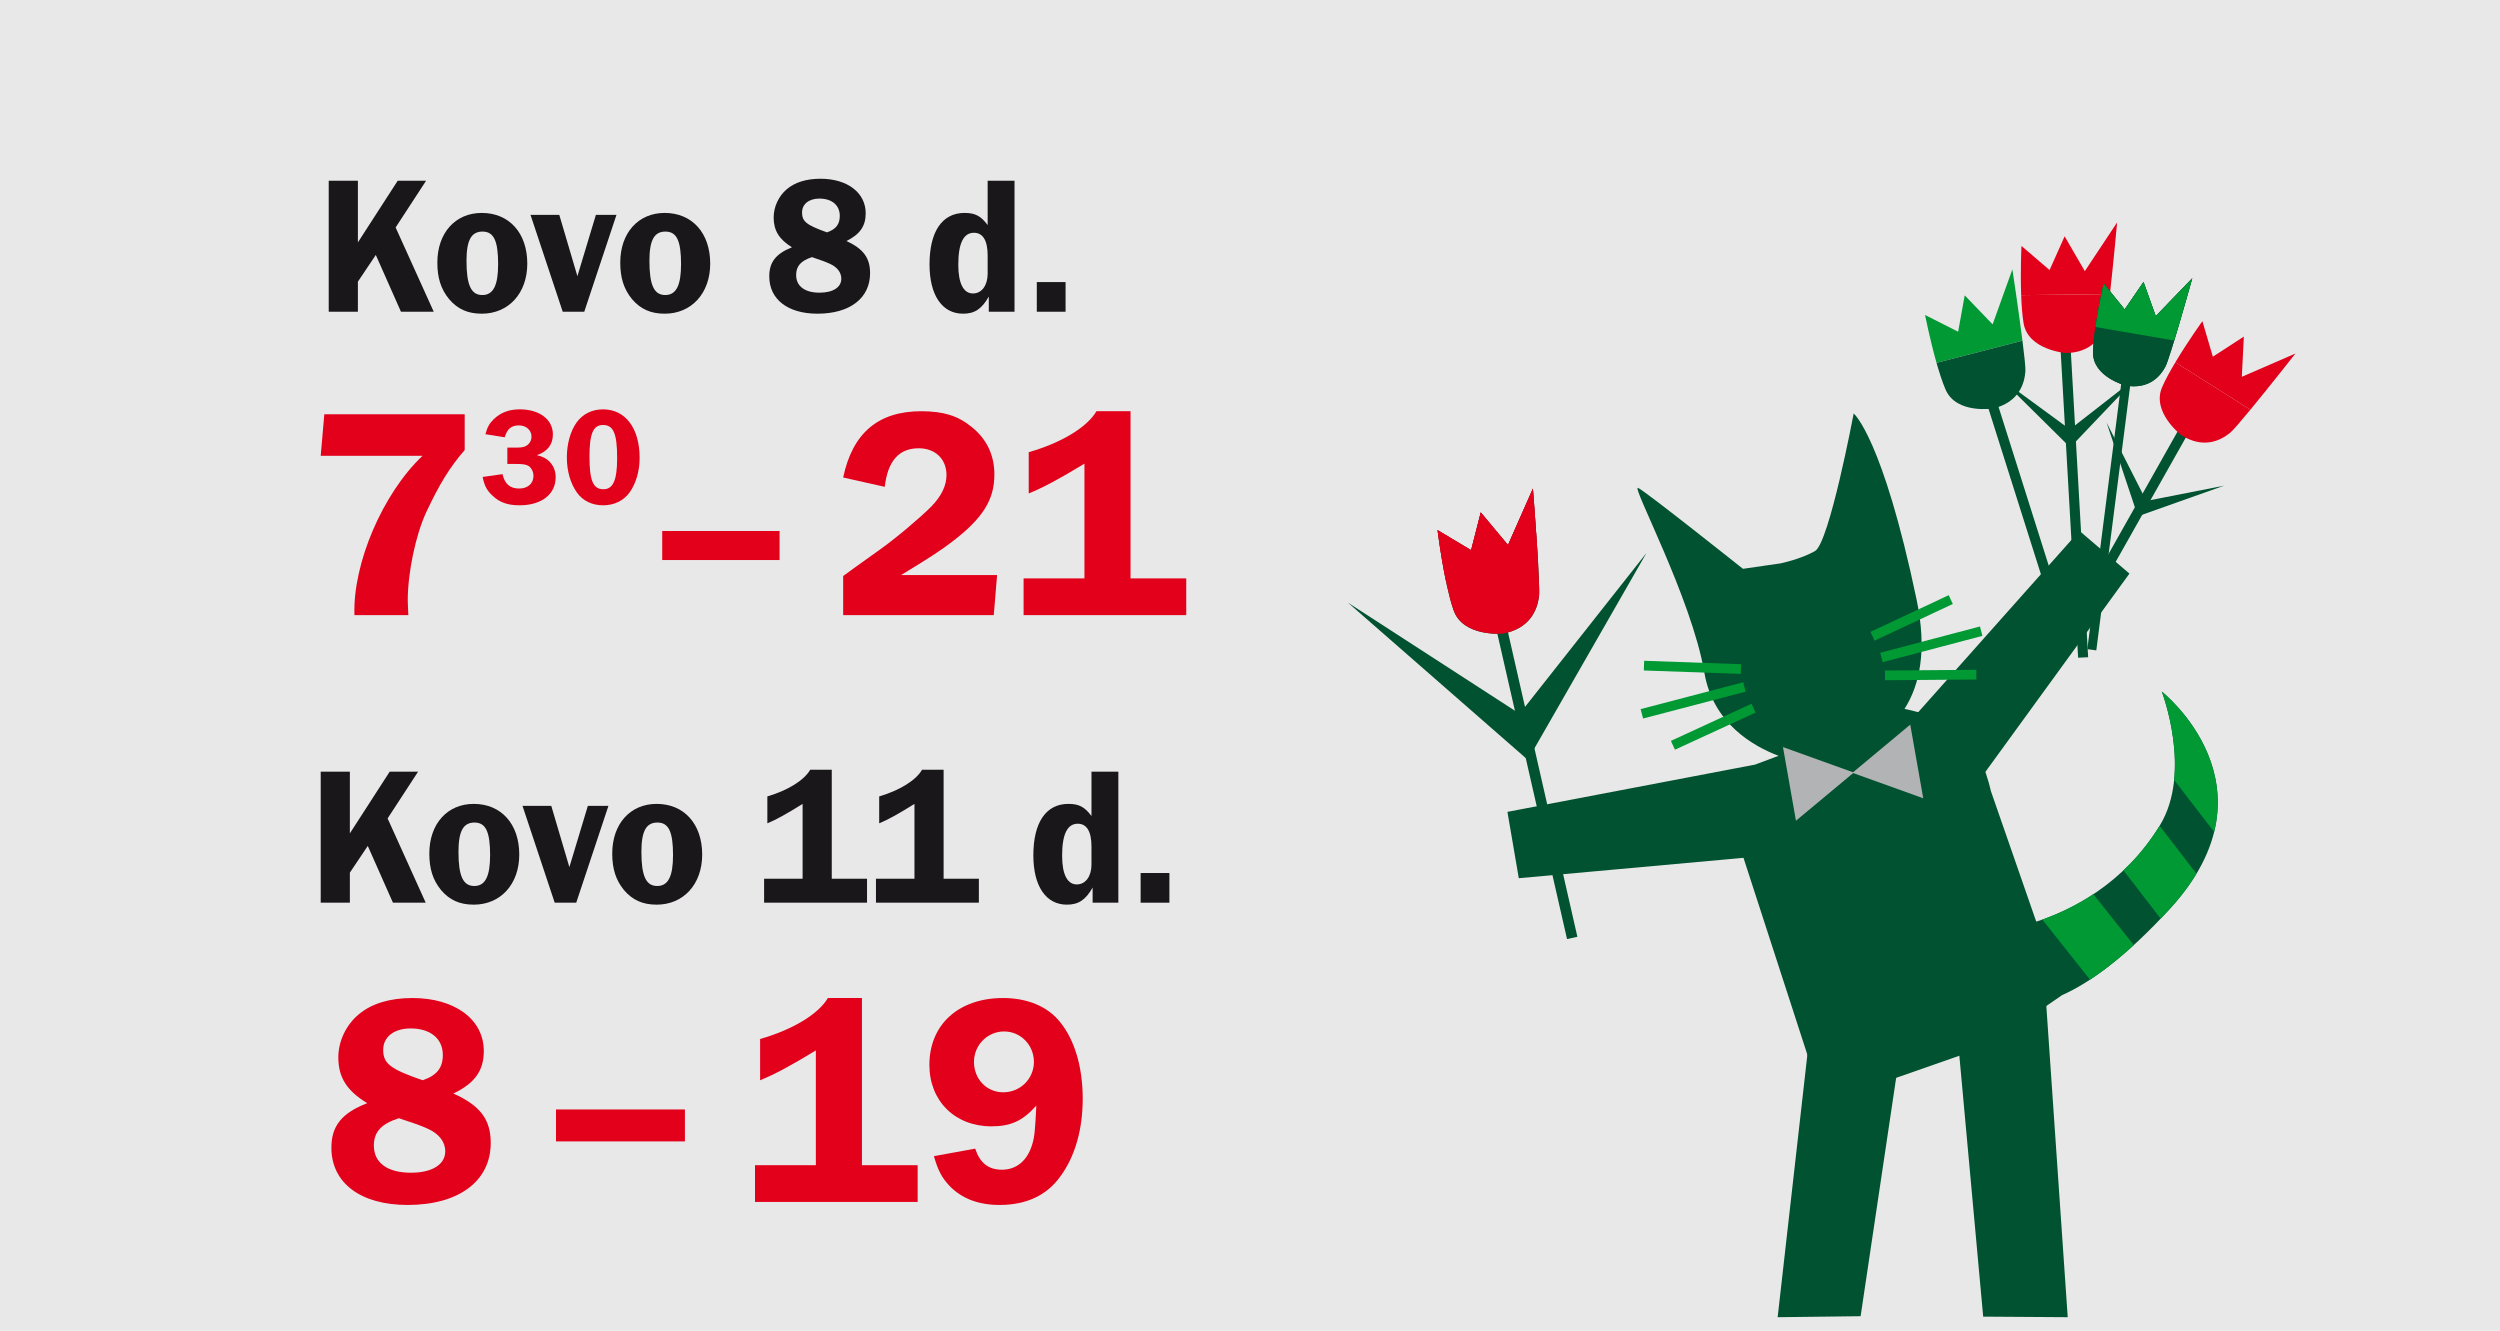
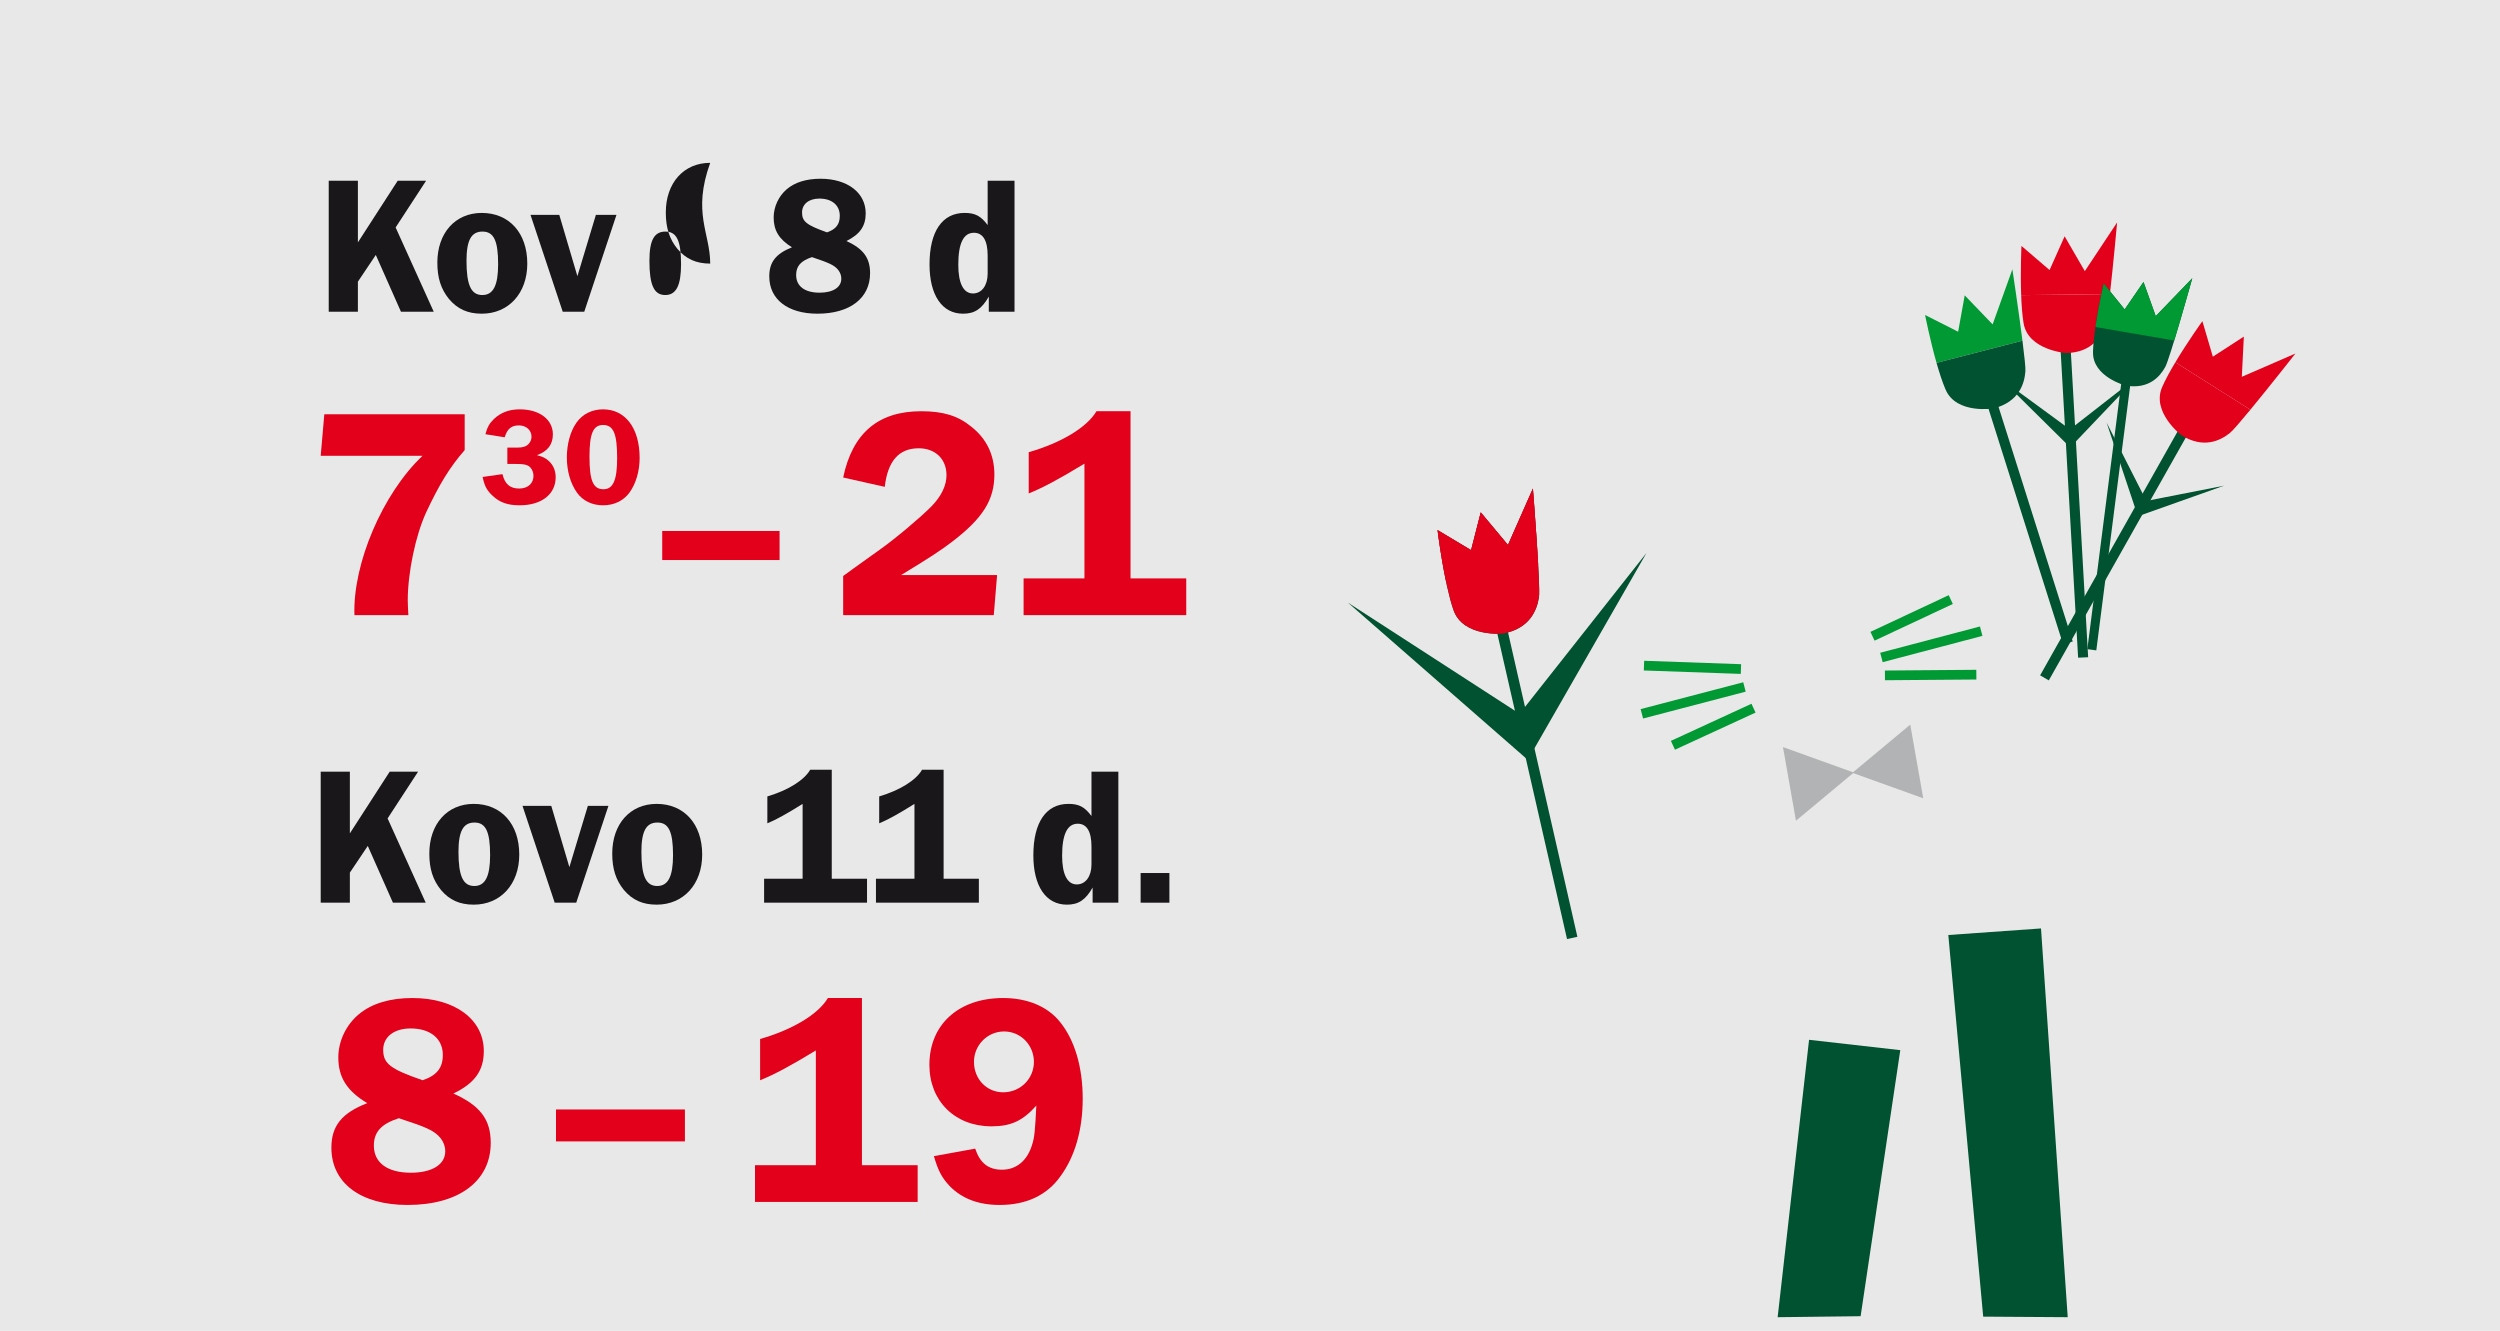
<svg xmlns="http://www.w3.org/2000/svg" xmlns:xlink="http://www.w3.org/1999/xlink" version="1.1" id="Layer_1_copy" x="0px" y="0px" width="660px" height="351.333px" viewBox="0 0 660 351.333" style="enable-background:new 0 0 660 351.333;" xml:space="preserve">
  <style type="text/css">
	.st0{fill:#E8E8E8;}
	.st1{fill:#005230;}
	.st2{fill:#E2001A;}
	.st3{clip-path:url(#SVGID_2_);fill:#009933;}
	.st4{fill:#B1B3B4;}
	.st5{fill:none;stroke:#009933;stroke-width:2.563;stroke-miterlimit:10;}
	.st6{fill:#009933;}
	.st7{fill:#1A171B;}
</style>
  <rect class="st0" width="660" height="351.333" />
  <g>
    <g>
      <g>
        <g>
          <polygon class="st1" points="413.697,247.912 416.43,247.31 398.021,166.529       395.263,167.144     " />
        </g>
        <g>
          <path class="st1" d="M396.755,167.273c0,0-10.555,0.989-13.034-6.236      c-2.504-7.221-4.209-21.09-4.209-21.09l8.857,5.3l2.55-9.977l7.187,8.62      l6.579-14.906c0,0,2.054,25.716,1.599,28.651      C405.772,160.982,403.947,165.94,396.755,167.273z" />
        </g>
        <g>
          <path class="st2" d="M396.755,167.273c0,0-10.555,0.989-13.034-6.236      c-2.504-7.221-4.209-21.09-4.209-21.09l8.857,5.3l2.55-9.977l7.187,8.62      l6.579-14.906c0,0,2.054,25.716,1.599,28.651      C405.772,160.982,403.947,165.94,396.755,167.273z" />
        </g>
        <g>
          <polygon class="st1" points="403.837,199.746 400.959,188.705 434.672,145.98 434.672,145.98           " />
        </g>
        <g>
          <polygon class="st1" points="404.12,201.289 401.338,188.539 355.855,159.098 355.855,159.098           " />
        </g>
        <path class="st2" d="M390.918,135.269l-2.55,9.977l-8.857-5.3     c0,0,0.853,6.919,2.236,13.529l24.33-4.465     c-0.472-8.5-1.392-20.028-1.392-20.028l-6.579,14.906L390.918,135.269z" />
      </g>
      <g>
        <g>
          <g>
            <g>
              <defs>
-                 <path id="SVGID_1_" d="M525.572,208.778l11.995,34.532         c8.935-2.887,23.077-9.758,32.61-25.36         c8.676-14.222,0.533-35.379,0.533-35.379s31.727,24.944,2.222,57.261         c-11.978,13.087-21.455,19.734-28.619,22.924l0,0l0.041-0.017l-19.285,13.243         l-24.815,8.68l-23.682-0.082l2.424-0.43l-18.717-57.684l-59.32,5.379         l-3.002-17.514l65.362-12.473l6.233-2.323         c-6.581-2.474-17.325-8.496-19.6-21.947         c-3.35-19.701-19.482-49.719-17.486-48.778         c2.025,0.946,27.673,21.359,27.673,21.359l9.943-1.443         c0,0,5.294-1.094,9.064-3.237c3.789-2.131,10.226-36.334,10.226-36.334         s7.636,6.295,16.61,49.157c2.808,13.358,0.842,22.511-3.194,28.832         c0,0,2.971,0.569,6.631,1.776c1.951,0.641,4.099,1.471,6.093,2.494         C522.769,195.134,525.572,208.778,525.572,208.778z" />
-               </defs>
+                 </defs>
              <use xlink:href="#SVGID_1_" style="overflow:visible;fill:#005230;" />
              <clipPath id="SVGID_2_">
                <use xlink:href="#SVGID_1_" style="overflow:visible;" />
              </clipPath>
              <polygon class="st3" points="572.214,284.415 536.326,239.187 547.992,230.192         583.889,275.43       " />
              <polygon class="st3" points="591.339,269.692 536.808,198.902 548.479,189.908         603.029,260.697       " />
              <polygon class="st3" points="611.265,254.342 556.735,183.538 568.393,174.567         622.936,245.345       " />
            </g>
          </g>
        </g>
        <polygon class="st1" points="491.203,347.478 469.299,347.741 477.594,274.508 501.675,277.241         " />
        <polygon class="st1" points="545.878,347.739 523.561,347.591 514.354,246.842 538.824,245.107         " />
-         <polygon class="st1" points="548.979,140.158 562.17,151.428 518.848,211.058 498.396,197.026         " />
      </g>
      <g>
        <polygon class="st4" points="504.306,191.301 507.735,210.749 489.035,204.02    " />
        <polygon class="st4" points="470.703,197.226 474.132,216.674 489.403,203.955    " />
      </g>
      <g>
        <g>
          <line class="st5" x1="459.613" y1="176.628" x2="434.014" y2="175.726" />
          <line class="st5" x1="460.538" y1="181.357" x2="433.447" y2="188.448" />
          <line class="st5" x1="462.928" y1="186.954" x2="441.652" y2="196.755" />
        </g>
        <g>
          <line class="st5" x1="497.623" y1="178.301" x2="521.754" y2="178.109" />
          <line class="st5" x1="496.698" y1="173.572" x2="523.035" y2="166.629" />
          <line class="st5" x1="494.342" y1="167.969" x2="515.004" y2="158.288" />
        </g>
      </g>
    </g>
    <g>
      <g>
        <polygon class="st1" points="538.594,178.286 540.883,179.623 577.239,115.182 574.925,113.839         " />
      </g>
      <path class="st2" d="M592.375,88.862l-8.184,5.306l-2.761-9.378    c0,0-3.851,5.364-7.134,10.853l19.802,12.521    c5.132-6.22,11.896-14.834,11.896-14.834l-14.154,6.149L592.375,88.862z" />
      <path class="st2" d="M594.099,108.164l-19.801-12.52    c-1.365,2.281-2.634,4.583-3.484,6.53c-2.916,6.621,5.066,12.713,5.066,12.713    c5.862,3.692,10.318,1.414,12.825-0.588c0.728-0.579,2.866-3.069,5.399-6.14    L594.099,108.164z" />
    </g>
    <g>
      <g>
        <polygon class="st1" points="544.656,170.1 547.198,169.348 527.494,107.032 524.931,107.798         " />
      </g>
      <path class="st6" d="M518.686,77.975l-1.74,9.597l-8.724-4.413    c0,0,1.271,6.48,3.02,12.632l22.686-5.851c-1.016-7.999-2.66-18.828-2.66-18.828    l-5.215,14.524L518.686,77.975z" />
      <path class="st1" d="M533.929,89.941l-22.685,5.851c0.727,2.556,1.535,5.058,2.371,7.011    c2.826,6.66,12.732,5.017,12.732,5.017c6.705-1.742,8.097-6.549,8.357-9.747    c0.077-0.926-0.273-4.19-0.775-8.139L533.929,89.941z" />
    </g>
    <g>
      <g>
        <polygon class="st1" points="548.624,173.634 551.272,173.509 546.693,92.707 544.02,92.84         " />
      </g>
      <path class="st2" d="M545.063,62.388l-3.977,8.906l-7.421-6.364    c0,0-0.31,6.596-0.077,12.987l23.427-0.276    c0.919-8.011,1.904-18.919,1.904-18.919l-8.526,12.863L545.063,62.388z" />
      <path class="st2" d="M557.015,77.642l-23.426,0.276c0.097,2.656,0.285,5.278,0.632,7.375    c1.158,7.142,11.17,7.907,11.17,7.907c6.927-0.094,9.425-4.43,10.439-7.474    c0.295-0.881,0.733-4.135,1.187-8.089L557.015,77.642z" />
    </g>
    <g>
      <g>
        <polygon class="st1" points="551.058,171.378 553.424,171.698 562.398,101.571 560.008,101.254         " />
      </g>
      <g>
        <path class="st1" d="M561.165,101.796c0,0-8.747-2.307-8.611-8.824     c0.115-6.521,2.821-18.133,2.821-18.133l5.54,6.847l4.973-7.245l3.227,9.017     l9.648-10.01c0,0-5.906,21.206-7.132,23.424     C570.237,99.404,567.318,102.84,561.165,101.796z" />
      </g>
      <g>
-         <path class="st1" d="M561.165,101.796c0,0-8.747-2.307-8.611-8.824     c0.115-6.521,2.821-18.133,2.821-18.133l5.54,6.847l4.973-7.245l3.227,9.017     l9.648-10.01c0,0-5.906,21.206-7.132,23.424     C570.237,99.404,567.318,102.84,561.165,101.796z" />
-       </g>
+         </g>
      <g>
        <polygon class="st1" points="562.398,137.007 564.52,132.659 565.658,132.435 587.168,128.215         " />
      </g>
      <g>
        <polygon class="st1" points="564.464,136.476 566.582,132.126 556.131,111.548 556.131,111.548         " />
      </g>
      <g>
        <polygon class="st1" points="546.28,118.38 546.21,113.542 564.41,99.35 564.41,99.35         " />
      </g>
      <g>
        <polygon class="st1" points="546.846,118.423 546.771,113.585 528.154,99.945 528.154,99.945         " />
      </g>
      <path class="st6" d="M565.887,74.441l-4.973,7.245l-5.54-6.847    c0,0-1.348,5.794-2.182,11.496l20.804,3.568    c2.118-6.949,4.766-16.455,4.766-16.455l-9.648,10.01L565.887,74.441z" />
    </g>
  </g>
  <g>
    <g>
      <g>
        <g>
          <path class="st7" d="M94.483,63.991l10.515-16.284h7.495l-8.049,12.342l10.063,22.247      h-8.654l-6.641-14.987l-4.729,7.053v7.934h-7.698V47.707h7.698V63.991z" />
          <path class="st7" d="M139.205,69.592c0,7.83-4.931,13.224-12.024,13.224      c-3.723,0-6.44-1.245-8.654-3.89c-2.112-2.593-3.068-5.549-3.068-9.594      c0-7.831,4.729-13.12,11.722-13.12C134.426,56.212,139.205,61.501,139.205,69.592      z M123.156,68.866c0,6.378,1.208,9.023,4.175,9.023      c2.869,0,4.177-2.489,4.177-8.142c0-6.223-1.157-8.609-4.126-8.609      C124.414,61.138,123.156,63.42,123.156,68.866z" />
          <path class="st7" d="M154.244,82.297h-5.685l-8.503-25.566h7.597l4.78,16.18      l4.88-16.18h5.434L154.244,82.297z" />
-           <path class="st7" d="M187.496,69.592c0,7.83-4.931,13.224-12.024,13.224      c-3.723,0-6.44-1.245-8.654-3.89c-2.112-2.593-3.069-5.549-3.069-9.594      c0-7.831,4.73-13.12,11.723-13.12C182.718,56.212,187.496,61.501,187.496,69.592      z M171.447,68.866c0,6.378,1.208,9.023,4.175,9.023      c2.869,0,4.177-2.489,4.177-8.142c0-6.223-1.157-8.609-4.126-8.609      C172.706,61.138,171.447,63.42,171.447,68.866z" />
+           <path class="st7" d="M187.496,69.592c-3.723,0-6.44-1.245-8.654-3.89c-2.112-2.593-3.069-5.549-3.069-9.594      c0-7.831,4.73-13.12,11.723-13.12C182.718,56.212,187.496,61.501,187.496,69.592      z M171.447,68.866c0,6.378,1.208,9.023,4.175,9.023      c2.869,0,4.177-2.489,4.177-8.142c0-6.223-1.157-8.609-4.126-8.609      C172.706,61.138,171.447,63.42,171.447,68.866z" />
          <path class="st7" d="M229.702,72.132c0,6.586-5.332,10.683-13.886,10.683      c-7.848,0-12.729-3.786-12.729-9.853c0-3.734,1.711-5.964,5.987-7.675      c-3.421-2.127-4.829-4.46-4.829-7.883c0-2.8,1.308-5.601,3.42-7.416      c2.164-1.867,5.232-2.801,8.956-2.801c7.094,0,11.923,3.682,11.923,9.127      c0,3.371-1.509,5.548-5.081,7.312C227.941,65.702,229.702,68.087,229.702,72.132z       M210.182,72.599c0,2.956,2.263,4.667,6.188,4.667      c3.522,0,5.735-1.4,5.735-3.682c0-1.659-1.057-3.06-3.018-3.941      c-1.258-0.571-1.711-0.726-4.729-1.763      C211.388,68.866,210.182,70.266,210.182,72.599z M221.703,56.99      c0-2.801-2.063-4.564-5.384-4.564c-2.766,0-4.578,1.452-4.578,3.682      c0,2.385,1.208,3.319,6.591,5.238C220.696,60.516,221.703,59.219,221.703,56.99z" />
          <path class="st7" d="M267.833,82.297h-6.792V78.304      c-1.861,3.267-3.723,4.512-6.792,4.512c-5.534,0-8.855-4.875-8.855-13.017      c0-8.66,3.321-13.587,9.258-13.587c2.817,0,4.326,0.83,6.088,3.215V47.707      h7.094V82.297z M260.739,67.465c0-3.993-1.258-6.015-3.623-6.015      c-2.767,0-4.126,2.801-4.126,8.453c0,4.874,1.358,7.571,3.875,7.571      c2.314,0,3.874-2.126,3.874-5.237V67.465z" />
-           <path class="st7" d="M273.714,82.297v-7.831h7.597v7.831H273.714z" />
        </g>
      </g>
      <g>
        <g>
          <g>
            <path class="st2" d="M122.677,118.822c-3.896,4.453-6.68,8.986-10.179,16.46       c-2.783,6.044-4.851,15.904-4.851,23.22c0,0.874,0.08,2.226,0.159,3.896H93.573       c-0.477-13.518,7.395-32.046,17.971-42.066H84.667l0.954-10.974h37.056V118.822z" />
            <path class="st2" d="M205.806,140.178v7.672h-30.978v-7.672H205.806z" />
            <path class="st2" d="M262.356,162.399h-39.76v-10.338       c1.67-1.192,2.703-1.988,3.18-2.306l6.441-4.612       c4.056-2.863,10.497-8.27,13.678-11.451c2.625-2.703,3.976-5.487,3.976-8.27       c0-4.215-2.942-7.077-7.315-7.077c-5.249,0-8.191,3.34-8.986,10.179       l-10.974-2.465c2.465-11.769,9.304-17.494,20.596-17.494       c5.805,0,9.701,1.193,13.2,4.056c4.055,3.181,6.122,7.475,6.122,12.644       c0,6.68-3.021,11.53-11.132,17.733c-3.102,2.385-6.203,4.373-13.519,8.826       h25.366L262.356,162.399z" />
            <path class="st2" d="M271.581,119.379c8.588-2.465,15.348-6.521,17.892-10.815h8.986       v44.134h14.711v9.701h-42.94v-9.701h16.062v-30.297       c-6.68,4.056-10.814,6.282-14.711,7.872V119.379z" />
          </g>
        </g>
        <g>
          <path class="st2" d="M136.558,118.171c1.475,0,2.36-0.295,2.987-0.959      c0.517-0.553,0.774-1.217,0.774-1.918c0-1.733-1.401-2.987-3.319-2.987      c-2.028,0-3.097,0.922-3.761,3.135l-5.089-0.811      c0.517-1.881,1.033-2.84,2.25-4.02c1.807-1.696,3.983-2.545,6.822-2.545      c5.2,0,8.739,2.692,8.739,6.601c0,2.692-1.401,4.499-4.204,5.495      c1.549,0.405,2.286,0.774,3.097,1.511c1.217,1.106,1.843,2.582,1.843,4.315      c0,4.498-3.724,7.412-9.513,7.412c-3.097,0-5.237-0.737-7.08-2.47      c-1.549-1.401-2.213-2.655-2.692-5.016l5.237-0.737      c0.627,2.618,1.991,3.798,4.425,3.798c2.249,0,3.761-1.328,3.761-3.319      c0-1.07-0.479-2.065-1.254-2.618c-0.627-0.406-1.475-0.553-3.393-0.553h-2.249      v-4.314H136.558z" />
          <path class="st2" d="M168.862,120.9c0,3.43-0.959,6.748-2.655,9.108      c-1.586,2.176-4.056,3.393-7.006,3.393c-2.877,0-5.311-1.18-6.86-3.319      c-1.733-2.434-2.692-5.716-2.692-9.329c0-3.503,0.922-6.896,2.545-9.182      c1.586-2.25,4.093-3.504,7.007-3.504      C165.101,108.067,168.862,113.046,168.862,120.9z M155.624,120.531      c0,6.38,0.959,8.629,3.688,8.629c2.545,0,3.614-2.397,3.614-8.223      c0-6.453-0.959-8.74-3.724-8.74C156.583,112.198,155.624,114.484,155.624,120.531z      " />
        </g>
      </g>
    </g>
    <g>
      <g>
        <g>
          <path class="st7" d="M92.365,220.005l10.515-16.283h7.495l-8.049,12.342l10.063,22.247      h-8.654l-6.641-14.987l-4.729,7.053v7.934h-7.698v-34.589h7.698V220.005z" />
          <path class="st7" d="M137.087,225.606c0,7.83-4.931,13.224-12.024,13.224      c-3.723,0-6.44-1.245-8.654-3.89c-2.112-2.593-3.068-5.549-3.068-9.594      c0-7.831,4.729-13.12,11.722-13.12      C132.308,212.226,137.087,217.516,137.087,225.606z M121.038,224.88      c0,6.378,1.208,9.023,4.175,9.023c2.869,0,4.177-2.489,4.177-8.142      c0-6.223-1.157-8.609-4.126-8.609      C122.296,217.153,121.038,219.435,121.038,224.88z" />
          <path class="st7" d="M152.126,238.311h-5.685l-8.503-25.566h7.597l4.78,16.18      l4.88-16.18h5.434L152.126,238.311z" />
          <path class="st7" d="M185.378,225.606c0,7.83-4.931,13.224-12.024,13.224      c-3.723,0-6.44-1.245-8.654-3.89c-2.112-2.593-3.069-5.549-3.069-9.594      c0-7.831,4.73-13.12,11.723-13.12      C180.6,212.226,185.378,217.516,185.378,225.606z M169.329,224.88      c0,6.378,1.208,9.023,4.175,9.023c2.869,0,4.177-2.489,4.177-8.142      c0-6.223-1.157-8.609-4.126-8.609C170.588,217.153,169.329,219.435,169.329,224.88z      " />
          <path class="st7" d="M202.58,210.255c5.434-1.607,9.71-4.252,11.32-7.053h5.686      v28.782h9.307v6.327h-27.168v-6.327h10.163v-19.758      c-4.226,2.645-6.843,4.097-9.307,5.134V210.255z" />
          <path class="st7" d="M232.108,210.255c5.434-1.607,9.71-4.252,11.32-7.053h5.686      v28.782h9.307v6.327h-27.168v-6.327h10.163v-19.758      c-4.226,2.645-6.843,4.097-9.307,5.134V210.255z" />
          <path class="st7" d="M295.243,238.311h-6.792v-3.993      c-1.862,3.267-3.723,4.512-6.792,4.512c-5.534,0-8.855-4.875-8.855-13.017      c0-8.66,3.321-13.587,9.258-13.587c2.817,0,4.326,0.83,6.088,3.215v-11.72      h7.094V238.311z M288.149,223.479c0-3.993-1.258-6.016-3.623-6.016      c-2.767,0-4.126,2.801-4.126,8.453c0,4.874,1.358,7.571,3.875,7.571      c2.314,0,3.874-2.126,3.874-5.237V223.479z" />
          <path class="st7" d="M301.125,238.311v-7.831h7.597v7.831H301.125z" />
        </g>
      </g>
      <g>
        <g>
          <g>
            <path class="st2" d="M129.552,301.727c0,10.099-8.428,16.381-21.947,16.381       c-12.405,0-20.118-5.805-20.118-15.109c0-5.726,2.703-9.145,9.463-11.769       c-5.408-3.26-7.634-6.839-7.634-12.087c0-4.294,2.067-8.588,5.408-11.372       c3.419-2.863,8.27-4.294,14.155-4.294c11.212,0,18.846,5.646,18.846,13.995       c0,5.169-2.386,8.509-8.031,11.213       C126.768,291.867,129.552,295.524,129.552,301.727z M98.699,302.443       c0,4.532,3.578,7.157,9.78,7.157c5.566,0,9.065-2.147,9.065-5.646       c0-2.545-1.67-4.692-4.771-6.044c-1.989-0.875-2.704-1.114-7.475-2.704       C100.606,296.717,98.699,298.865,98.699,302.443z M116.908,278.507       c0-4.294-3.26-6.998-8.508-6.998c-4.373,0-7.237,2.227-7.237,5.646       c0,3.658,1.909,5.089,10.417,8.032       C115.318,283.915,116.908,281.927,116.908,278.507z" />
            <path class="st2" d="M180.817,292.9v8.429h-34.035v-8.429H180.817z" />
            <path class="st2" d="M200.672,274.293c8.588-2.465,15.348-6.521,17.892-10.815h8.986       v44.134h14.711v9.701h-42.94v-9.701h16.062v-30.297       c-6.68,4.056-10.814,6.282-14.711,7.872V274.293z" />
            <path class="st2" d="M257.447,303.238c1.273,3.817,3.499,5.566,7.078,5.566       c3.816,0,6.68-2.386,7.951-6.6c0.637-1.909,0.796-3.897,1.114-10.338       c-3.579,4.056-6.759,5.487-11.849,5.487c-9.623,0-16.381-6.68-16.381-16.222       c0-10.656,7.713-17.654,19.481-17.654c6.362,0,11.77,2.227,15.029,6.362       c3.818,4.692,5.965,11.849,5.965,20.198c0,8.111-1.989,15.188-5.885,20.516       c-3.578,5.01-8.986,7.555-16.062,7.555c-5.566,0-9.94-1.67-13.2-5.01       c-1.989-2.147-3.022-3.976-4.136-7.872L257.447,303.238z M257.13,280.336       c0,4.532,3.339,8.031,7.713,8.031c4.533,0,8.111-3.578,8.111-8.031       c0-4.453-3.499-8.032-7.872-8.032S257.13,275.883,257.13,280.336z" />
          </g>
        </g>
      </g>
    </g>
  </g>
</svg>